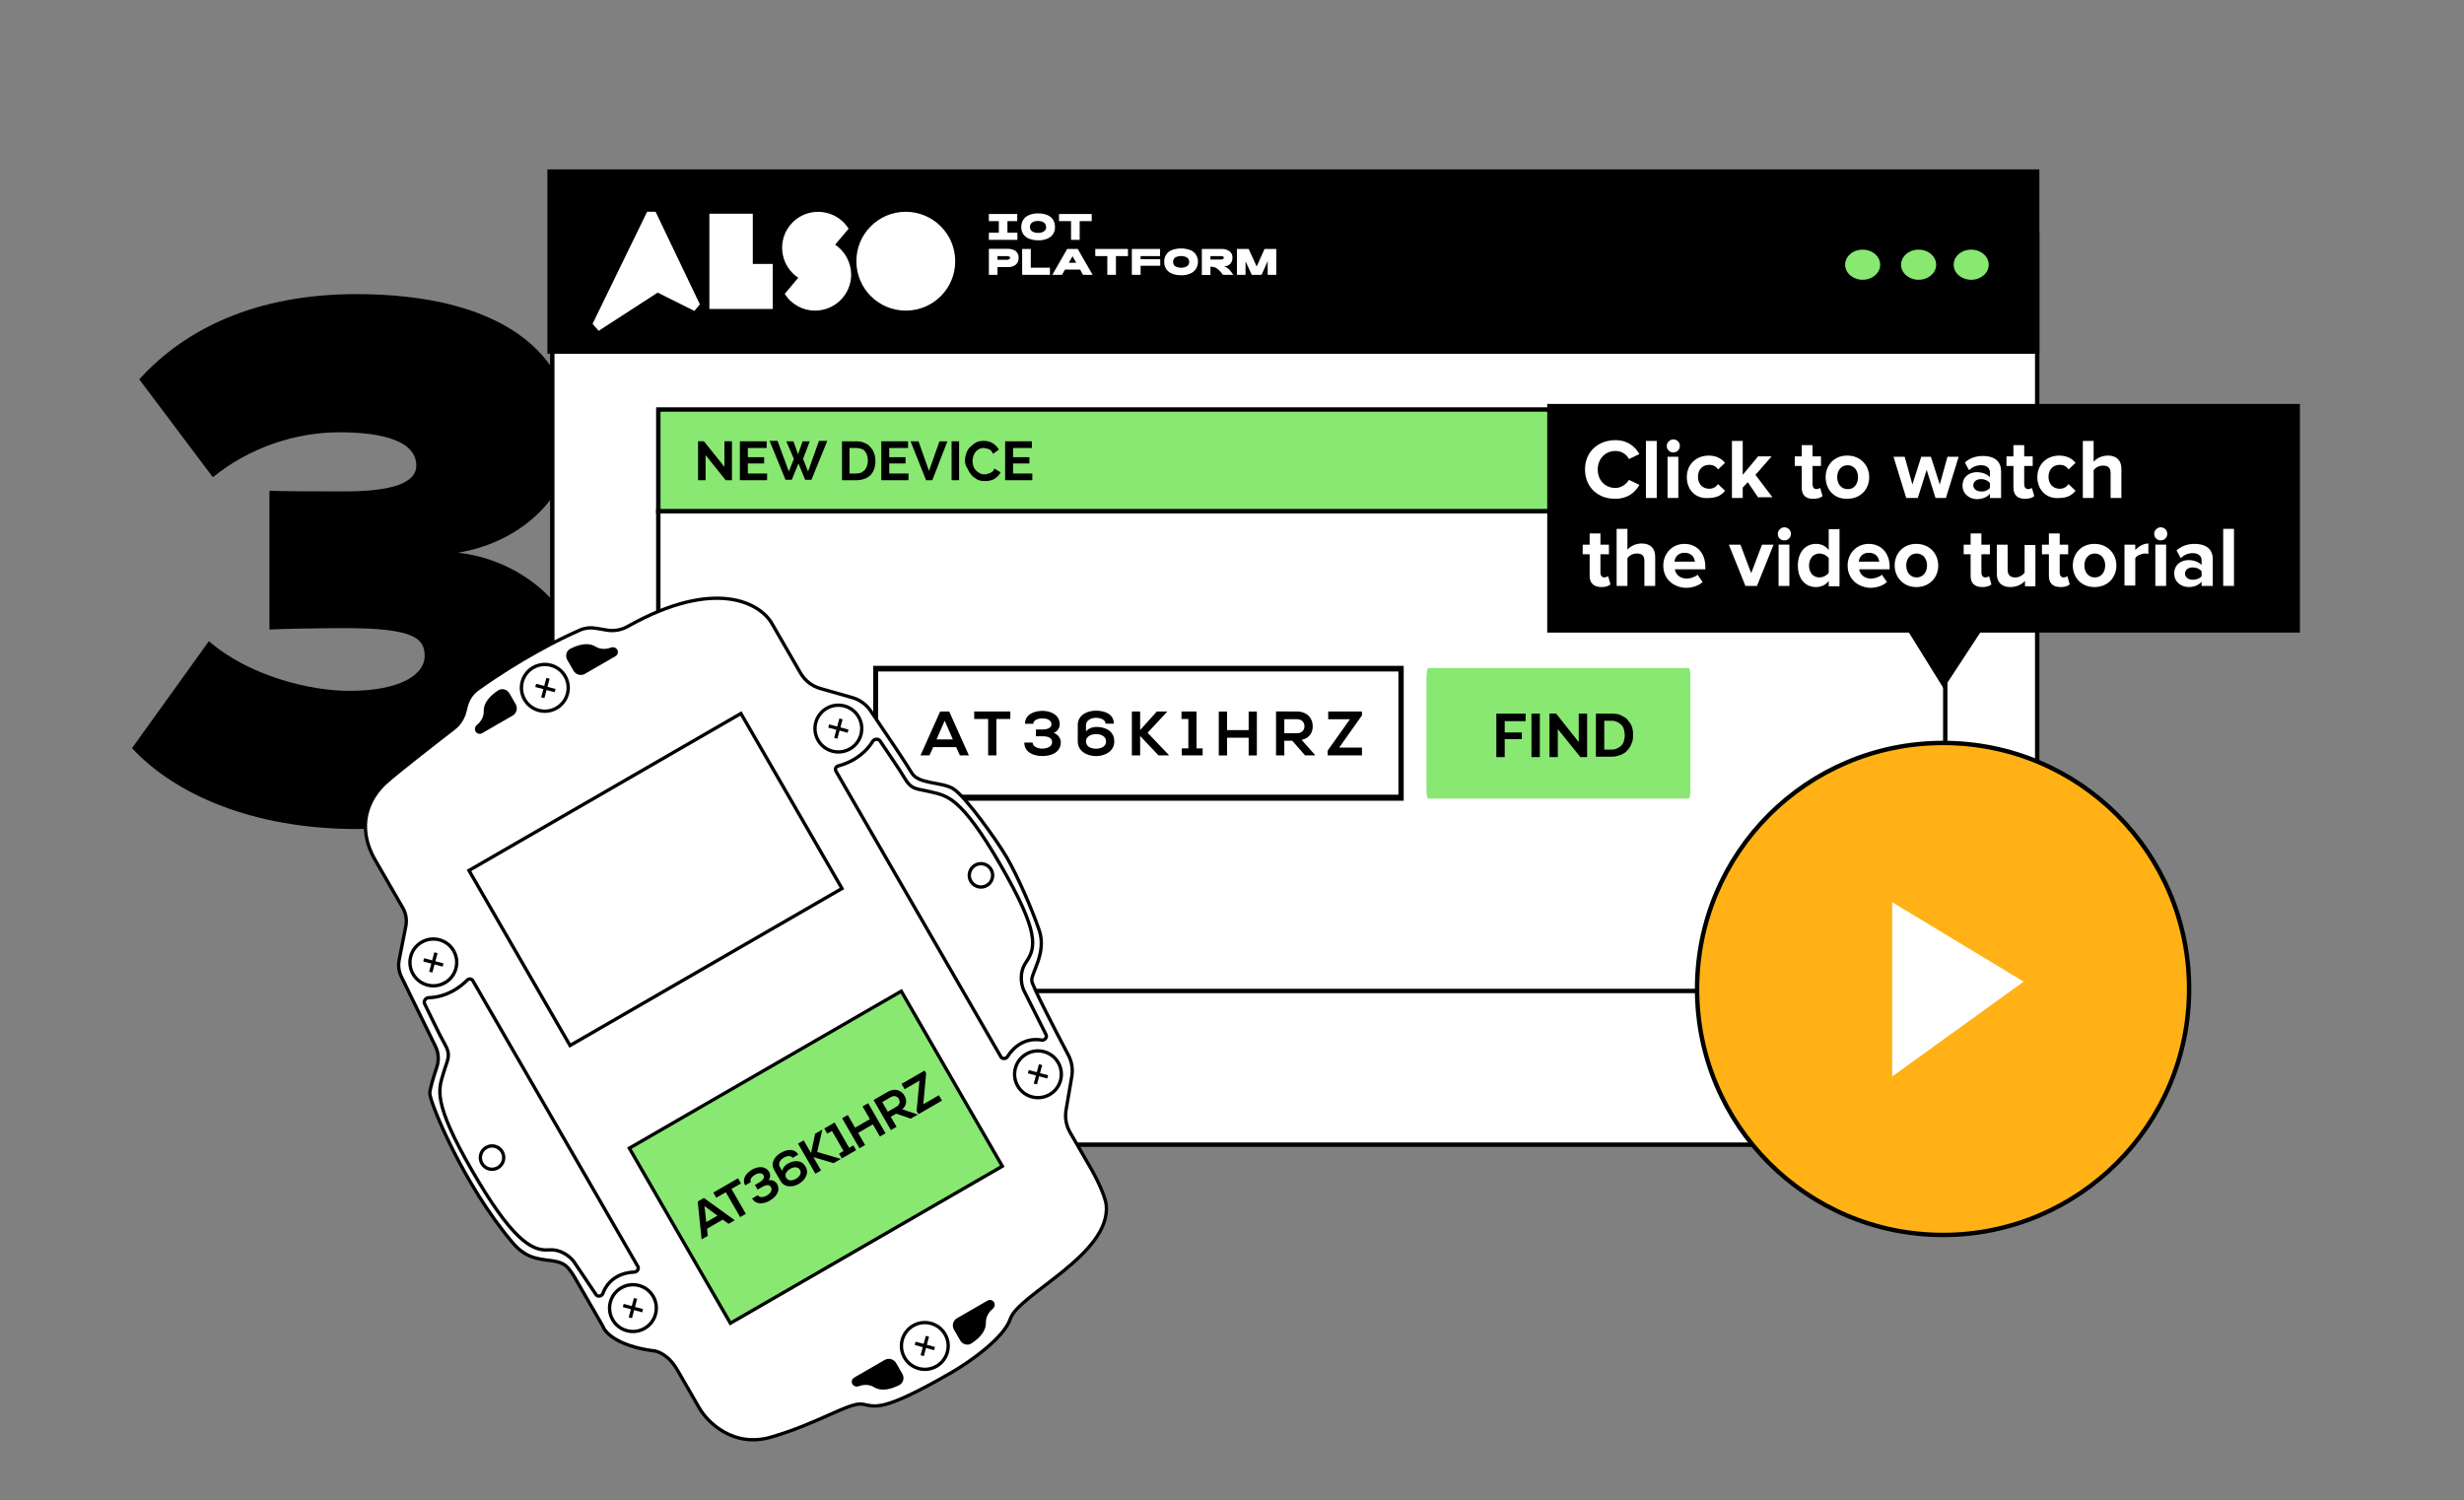
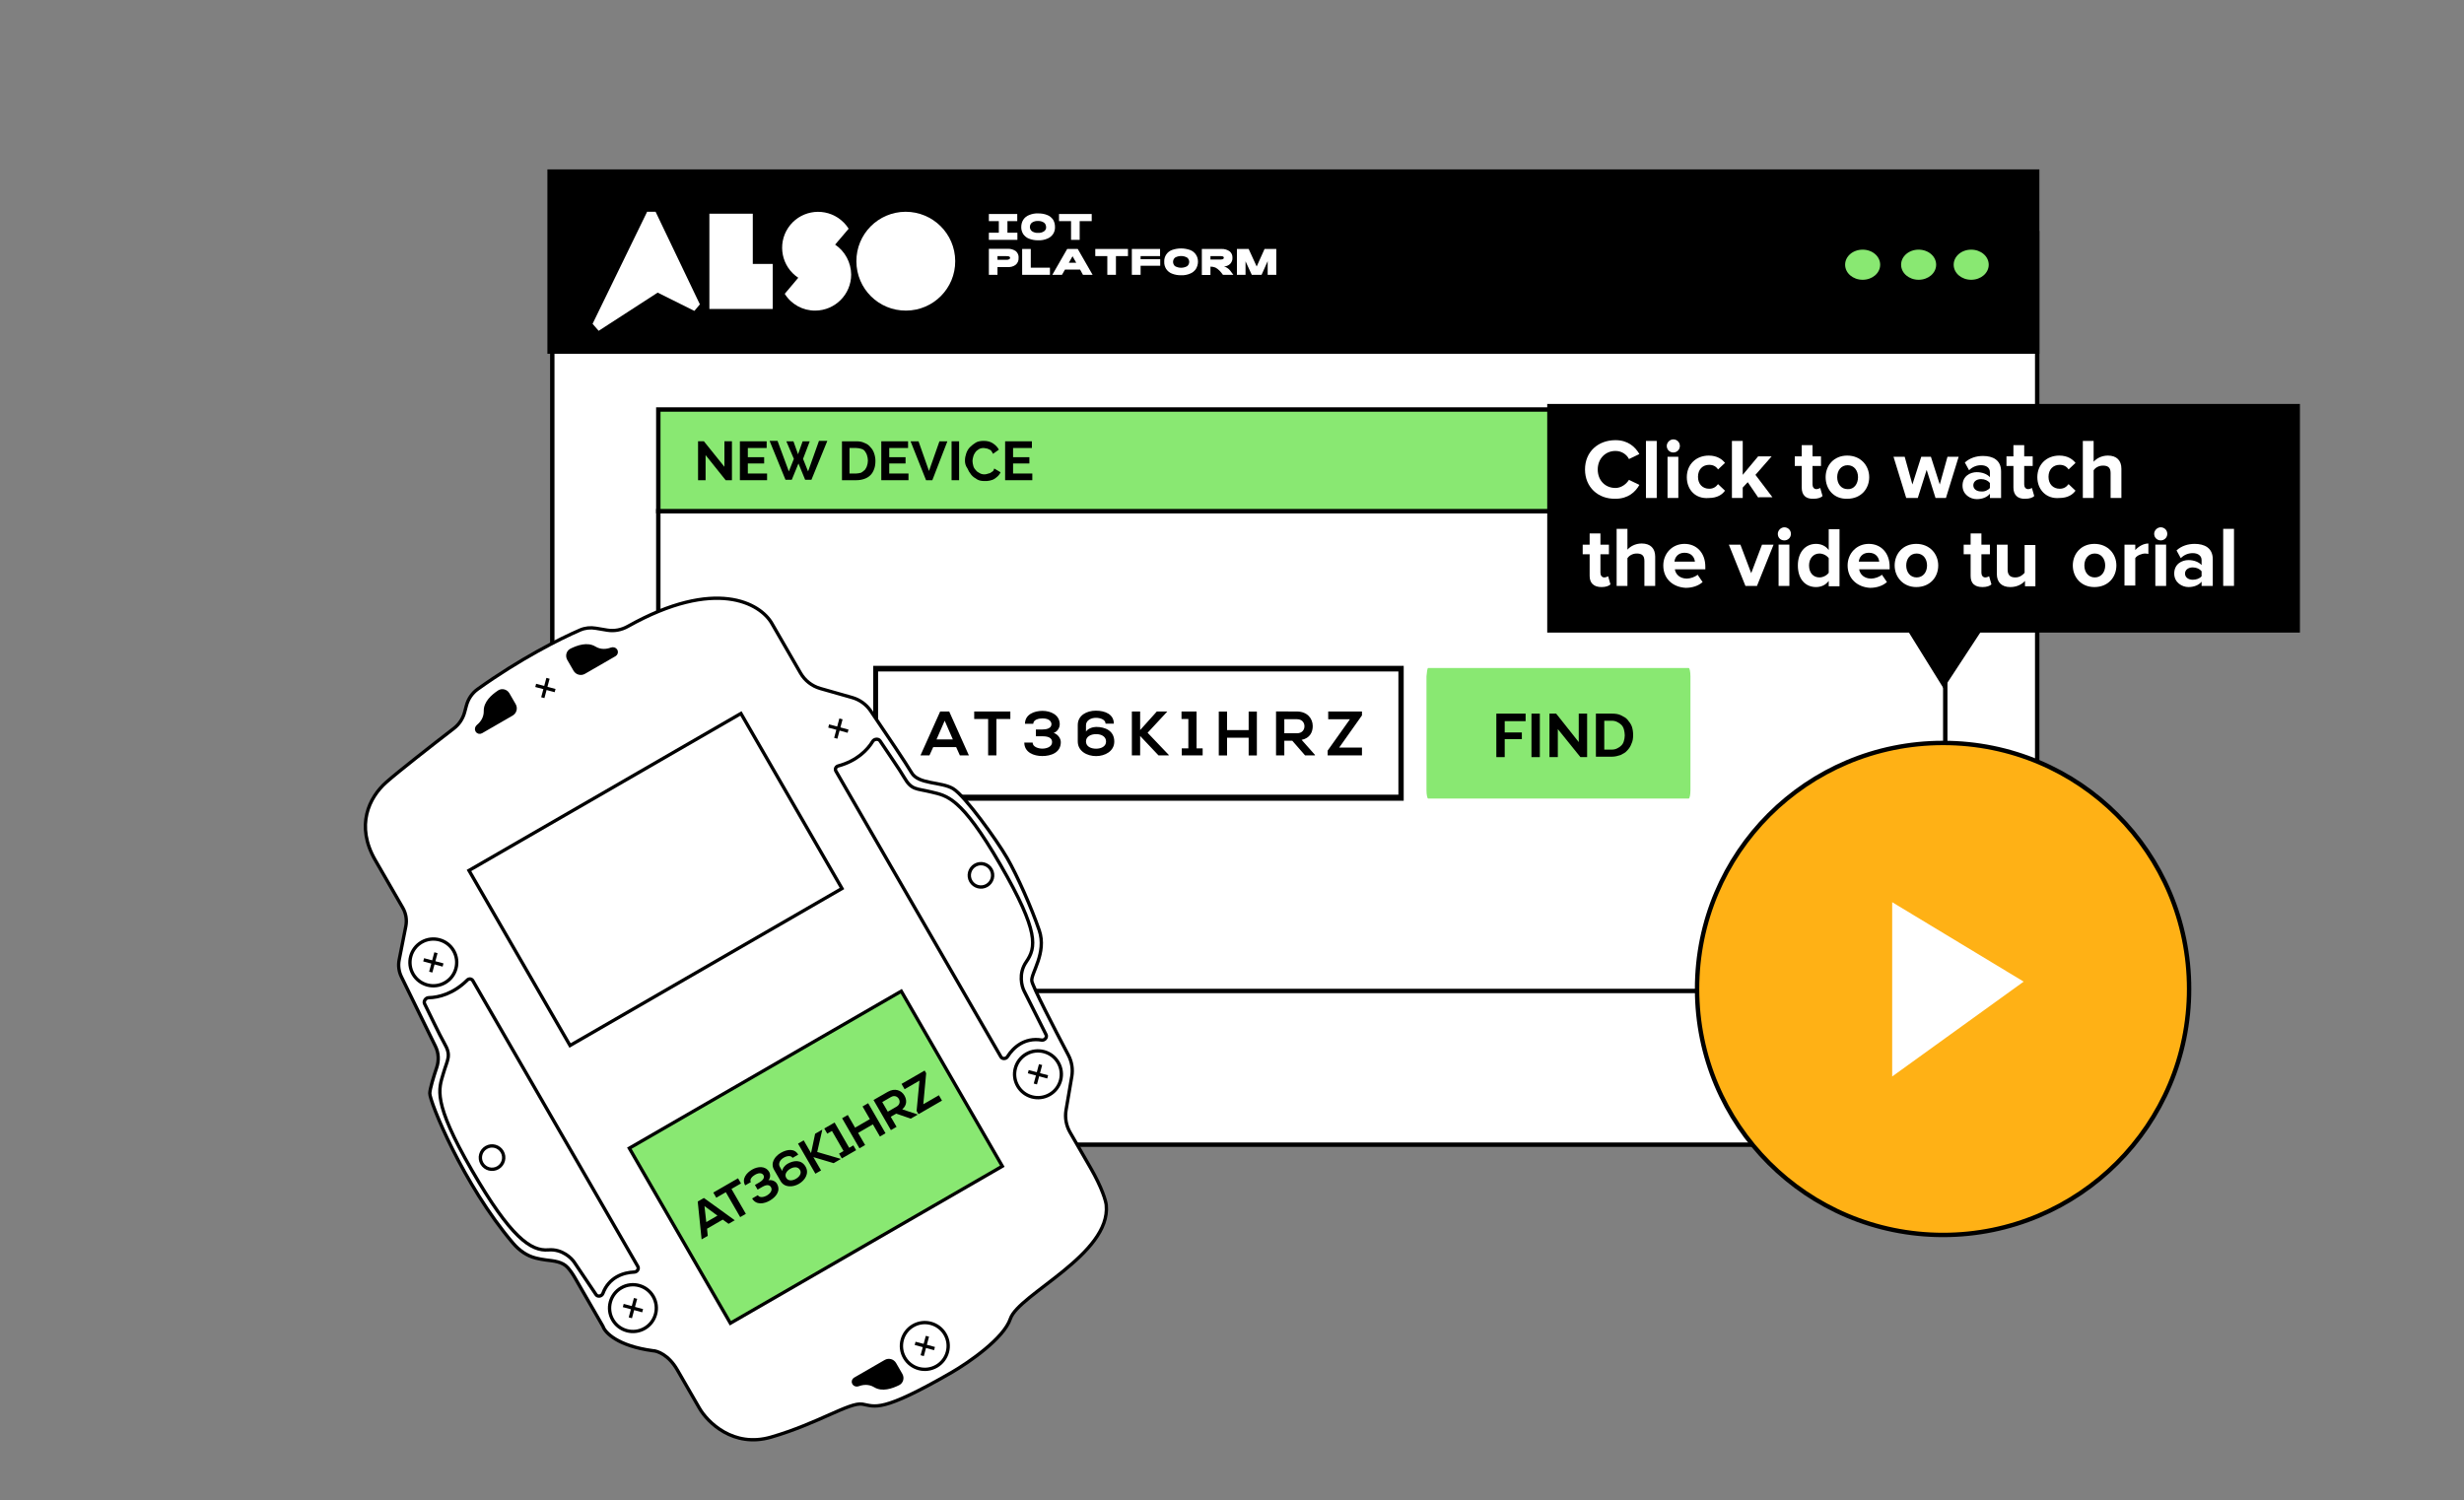
<svg xmlns="http://www.w3.org/2000/svg" width="560" height="341" viewBox="0 0 560 341" fill="none">
  <rect x="0" y="0" width="560" height="341" fill="#808080" stroke="none" />
  <g clip-path="url(#clip0)">
-     <path d="M30 170.045L47.474 145.73C56.623 153.642 70.388 157.022 79.372 157.022C90.993 157.022 96.516 153.313 96.516 149.109C96.516 145.07 94.043 142.762 78.383 142.762C73.272 142.762 63.052 142.927 61.239 143.092V111.524C63.546 111.689 74.097 111.689 78.383 111.689C89.675 111.689 94.62 109.546 94.62 105.837C94.62 100.397 87.367 98.254 77.146 98.254C67.091 98.254 56.54 101.798 48.38 108.474L31.648 86.22C42.034 74.763 58.106 66.85 81.02 66.85C113.495 66.85 130.062 80.038 130.062 99.49C130.062 112.018 119.1 123.146 104.099 125.618C117.122 127.02 131.958 136.91 131.958 153.148C131.958 174.166 111.352 188.425 80.773 188.425C57.447 188.343 39.808 180.595 30 170.045Z" fill="black" />
    <path d="M463 52.998H125.52V260.169H463V52.998Z" fill="white" stroke="black" stroke-miterlimit="10" />
    <path d="M462.996 38.998H124.909V79.908H462.996V38.998Z" fill="black" stroke="black" stroke-miterlimit="10" />
    <path d="M423.329 63.588C425.542 63.588 427.312 62.066 427.312 60.165C427.312 58.263 425.542 56.742 423.329 56.742C421.116 56.742 419.346 58.263 419.346 60.165C419.346 62.066 421.116 63.588 423.329 63.588Z" fill="#89E872" />
    <path d="M436.051 63.588C438.264 63.588 440.034 62.066 440.034 60.165C440.034 58.263 438.264 56.742 436.051 56.742C433.839 56.742 432.069 58.263 432.069 60.165C432.069 62.066 433.839 63.588 436.051 63.588Z" fill="#89E872" />
    <path d="M447.999 63.588C450.211 63.588 451.981 62.066 451.981 60.165C451.981 58.263 450.211 56.742 447.999 56.742C445.786 56.742 444.016 58.263 444.016 60.165C444.016 62.066 445.786 63.588 447.999 63.588Z" fill="#89E872" />
    <g clip-path="url(#clip1)">
      <path d="M171.088 48.571H161.225V70.223H175.614V59.988H171.088V48.571Z" fill="white" />
      <path d="M147.072 48.132L134.676 73.601L136.06 75.188L149.47 66.507L157.813 70.662L159.063 69.176L148.997 48.132H147.072Z" fill="white" />
      <path d="M189.801 55.597L192.875 51.983C192.267 51.003 191.422 50.159 190.477 49.517C186.693 47.018 181.627 48.031 179.127 51.78C176.628 55.53 177.641 60.63 181.424 63.13L178.35 66.778C179.837 69.176 182.471 70.628 185.309 70.595C189.801 70.561 193.449 66.913 193.449 62.386C193.415 59.684 192.064 57.117 189.801 55.597Z" fill="white" />
      <path d="M205.812 48.132C199.597 48.166 194.598 53.199 194.632 59.414C194.665 65.629 199.698 70.628 205.913 70.595H205.947C212.128 70.561 217.128 65.528 217.094 59.346V59.313C217.06 53.131 212.027 48.132 205.812 48.132Z" fill="white" />
      <path d="M231.227 52.895H228.964V50.26H231.193V48.639H224.741V50.26H227.005V52.895H224.741V54.516H231.227V52.895Z" fill="white" />
      <path d="M239.773 51.578C239.773 51.003 239.638 50.429 239.334 49.922C238.996 49.45 238.557 49.078 238.016 48.875C237.374 48.605 236.665 48.504 235.956 48.504C235.246 48.47 234.537 48.605 233.895 48.875C233.355 49.078 232.882 49.45 232.578 49.922C232.274 50.395 232.105 50.97 232.105 51.544C232.071 52.118 232.24 52.692 232.544 53.199C232.882 53.672 233.321 54.043 233.862 54.246C234.537 54.516 235.213 54.618 235.956 54.618C236.665 54.651 237.374 54.516 238.016 54.246C238.557 54.043 238.996 53.672 239.334 53.199C239.638 52.726 239.806 52.152 239.773 51.578ZM237.307 52.557C236.902 52.827 236.429 52.962 235.922 52.929C235.449 52.962 234.942 52.827 234.537 52.557C234.233 52.321 234.064 51.949 234.064 51.578C234.064 51.206 234.233 50.834 234.537 50.598C234.942 50.328 235.415 50.193 235.888 50.227C236.361 50.193 236.868 50.328 237.273 50.598C237.577 50.834 237.746 51.206 237.746 51.578C237.814 51.949 237.611 52.321 237.307 52.557Z" fill="white" />
      <path d="M243.421 54.516H245.38V50.26H248.116V48.639H240.685V50.26H243.421V54.516Z" fill="white" />
      <path d="M230.889 57.091C230.349 56.719 229.707 56.517 229.065 56.55H224.741V62.462H226.701V60.705H229.031C229.673 60.739 230.349 60.57 230.855 60.165C231.294 59.793 231.531 59.219 231.497 58.645C231.565 58.071 231.328 57.496 230.889 57.091ZM229.437 58.881C229.335 58.949 229.234 58.983 229.133 59.016C228.93 59.05 228.693 59.05 228.491 59.05H226.701V58.206H228.491C228.693 58.206 228.896 58.206 229.133 58.239C229.234 58.239 229.369 58.307 229.47 58.374C229.538 58.442 229.572 58.543 229.572 58.645C229.538 58.712 229.504 58.814 229.437 58.881Z" fill="white" />
      <path d="M234.267 56.584H232.308V62.462H238.624V60.84H234.267V56.584Z" fill="white" />
      <path d="M242.542 56.584L239.165 62.462H241.36L242.036 61.279H245.481L246.123 62.462H248.318L244.941 56.584H242.542ZM242.914 59.726L243.758 58.239L244.603 59.726H242.914Z" fill="white" />
      <path d="M248.927 58.206H251.663V62.462H253.622V58.206H256.358V56.584H248.927V58.206Z" fill="white" />
      <path d="M259.229 58.206H263.654V56.584H257.236V62.462H259.229V60.401H263.687V58.915H259.229V58.206Z" fill="white" />
      <path d="M270.477 56.821C269.16 56.348 267.673 56.348 266.356 56.821C265.815 57.023 265.343 57.395 265.039 57.868C264.735 58.341 264.566 58.915 264.599 59.489C264.566 60.063 264.735 60.638 265.039 61.144C265.376 61.617 265.815 61.989 266.356 62.191C267.031 62.462 267.707 62.563 268.416 62.563C269.126 62.597 269.835 62.462 270.477 62.191C271.017 61.989 271.456 61.617 271.794 61.144C272.098 60.638 272.267 60.063 272.267 59.489C272.267 58.915 272.132 58.341 271.794 57.868C271.49 57.395 271.017 57.023 270.477 56.821ZM269.801 60.502C268.957 60.975 267.91 60.975 267.065 60.502C266.998 60.435 266.93 60.401 266.896 60.334C266.457 59.793 266.525 58.983 267.065 58.543C267.91 58.071 268.957 58.071 269.801 58.543C270.105 58.78 270.274 59.151 270.274 59.523C270.274 59.895 270.105 60.266 269.801 60.502Z" fill="white" />
      <path d="M278.888 60.874C278.685 60.739 278.448 60.638 278.178 60.57C278.719 60.536 279.225 60.334 279.597 59.962C279.935 59.59 280.137 59.118 280.104 58.611C280.137 58.037 279.901 57.462 279.462 57.125C278.921 56.753 278.28 56.55 277.638 56.584H273.145V62.495H275.104V60.604H275.138C275.51 60.604 275.881 60.671 276.219 60.806C276.557 60.975 276.861 61.212 277.131 61.482C277.266 61.617 277.401 61.752 277.503 61.887C277.604 62.023 277.773 62.225 277.942 62.462H280.306L279.597 61.516C279.428 61.279 279.158 61.043 278.888 60.874ZM277.908 58.915C277.638 58.983 277.368 59.016 277.097 58.983H275.104V58.206H277.097C277.368 58.206 277.638 58.206 277.908 58.273C278.043 58.307 278.144 58.442 278.144 58.577C278.111 58.746 278.043 58.881 277.908 58.915Z" fill="white" />
      <path d="M287.4 56.584L285.609 60.57L283.785 56.584H281.117V62.462H283.076V59.388L284.495 62.462H286.724L288.109 59.354V62.462H290.068V56.584H287.4Z" fill="white" />
    </g>
    <path d="M442.105 116.178H149.616V225.233H442.105V116.178Z" fill="white" stroke="black" stroke-miterlimit="10" stroke-linecap="round" />
    <path d="M324.578 151.833H383.812C384.002 151.833 384.192 152.689 384.192 153.735V179.596C384.192 180.642 384.002 181.498 383.812 181.498H324.578C324.388 181.498 324.198 180.642 324.198 179.596V153.735C324.293 152.689 324.388 151.833 324.578 151.833Z" fill="#89E872" />
    <path d="M340.076 172.084V162.196H346.732V163.908H341.978V166.475H345.876V167.996H341.978V172.084H340.076Z" fill="black" />
    <path d="M348.063 172.084V162.196H349.964V172.084H348.063Z" fill="black" />
    <path d="M354.052 165.714V172.084H352.151V162.196H353.672L358.806 168.662V162.196H360.708V172.084H359.186L354.052 165.714Z" fill="black" />
    <path d="M362.705 172.084V162.196H366.318C367.173 162.196 367.839 162.291 368.409 162.577C368.98 162.862 369.55 163.147 369.931 163.622C370.311 164.098 370.691 164.573 370.881 165.144C371.072 165.714 371.167 166.38 371.167 167.045C371.167 167.806 371.072 168.471 370.786 169.042C370.596 169.612 370.216 170.183 369.835 170.563C369.455 171.039 368.885 171.324 368.314 171.609C367.744 171.799 367.078 171.989 366.318 171.989H362.705V172.084ZM369.265 167.14C369.265 166.665 369.17 166.19 369.075 165.809C368.98 165.429 368.79 165.049 368.504 164.763C368.219 164.478 367.934 164.288 367.554 164.098C367.173 163.908 366.793 163.813 366.318 163.813H364.606V170.373H366.318C366.793 170.373 367.173 170.278 367.554 170.088C367.934 169.898 368.219 169.707 368.504 169.422C368.79 169.137 368.98 168.757 369.075 168.376C369.17 167.996 369.265 167.616 369.265 167.14Z" fill="black" />
    <path d="M318.524 151.835H198.962V181.499H318.524V151.835Z" fill="white" stroke="black" stroke-miterlimit="10" />
    <path d="M318.317 152.117H199.066V181.116H318.317V152.117Z" fill="white" stroke="black" stroke-miterlimit="10" />
    <path d="M442.105 93.075H149.616V116.179H442.105V93.075Z" fill="#89E872" stroke="black" stroke-miterlimit="10" />
    <path d="M160.361 103.436V109.141H158.649V100.298H159.98L164.639 106.098V100.298H166.351V109.141H164.924L160.361 103.436Z" fill="black" />
    <path d="M174.337 107.622V109.143H168.157V100.301H174.242V101.822H169.963V103.914H173.672V105.34H169.963V107.622H174.337Z" fill="black" />
    <path d="M178.711 100.301H180.327L181.373 103.249L182.419 100.301H184.036L182.514 104.295L183.655 107.147L186.127 100.206H188.029L184.416 109.049H182.99L181.468 105.341L179.947 109.049H178.521L174.908 100.206H176.714L179.282 107.147L180.423 104.295L178.711 100.301Z" fill="black" />
    <path d="M191.356 109.143V100.301H194.589C195.35 100.301 195.92 100.396 196.49 100.681C197.061 100.871 197.536 101.252 197.822 101.632C198.202 102.012 198.487 102.488 198.677 103.058C198.867 103.629 198.962 104.199 198.962 104.77C198.962 105.435 198.867 106.101 198.677 106.576C198.487 107.147 198.202 107.622 197.822 108.002C197.441 108.383 196.966 108.668 196.395 108.858C195.825 109.048 195.254 109.143 194.589 109.143H191.356ZM197.251 104.675C197.251 104.294 197.156 103.819 197.061 103.534C196.966 103.153 196.776 102.868 196.586 102.583C196.395 102.298 196.11 102.107 195.73 102.012C195.445 101.917 195.064 101.822 194.589 101.822H193.068V107.622H194.589C194.969 107.622 195.35 107.527 195.73 107.432C196.015 107.242 196.3 107.052 196.586 106.766C196.776 106.481 196.966 106.196 197.061 105.815C197.156 105.53 197.251 105.15 197.251 104.675Z" fill="black" />
    <path d="M206.474 107.622V109.143H200.294V100.301H206.379V101.822H202.1V103.914H205.808V105.34H202.1V107.622H206.474Z" fill="black" />
    <path d="M208.756 100.301L211.133 107.052L213.51 100.301H215.316L211.894 109.143H210.467L206.949 100.301H208.756Z" fill="black" />
    <path d="M216.267 109.143V100.301H217.978V109.143H216.267Z" fill="black" />
    <path d="M219.31 104.675C219.31 104.105 219.405 103.629 219.595 103.059C219.785 102.488 220.07 102.013 220.451 101.632C220.831 101.252 221.306 100.872 221.782 100.587C222.257 100.301 222.923 100.206 223.588 100.206C224.444 100.206 225.11 100.396 225.68 100.777C226.251 101.157 226.726 101.632 227.011 102.203L225.68 103.154C225.585 102.868 225.395 102.678 225.3 102.488C225.205 102.298 224.919 102.203 224.729 102.108C224.539 102.013 224.349 101.918 224.159 101.918C223.969 101.918 223.779 101.823 223.588 101.823C223.113 101.823 222.733 101.918 222.447 102.108C222.162 102.298 221.877 102.488 221.687 102.773C221.497 103.059 221.306 103.344 221.211 103.724C221.116 104.105 221.021 104.39 221.021 104.77C221.021 105.15 221.116 105.531 221.211 105.911C221.306 106.291 221.497 106.577 221.782 106.862C221.972 107.147 222.257 107.337 222.638 107.527C222.923 107.717 223.303 107.813 223.683 107.813C223.874 107.813 224.064 107.813 224.349 107.717C224.539 107.622 224.729 107.622 225.015 107.527C225.205 107.432 225.395 107.242 225.585 107.147C225.775 107.052 225.87 106.767 225.965 106.481L227.392 107.337C227.296 107.622 227.011 108.003 226.821 108.193C226.536 108.478 226.251 108.668 225.965 108.858C225.68 109.049 225.3 109.144 224.919 109.239C224.539 109.334 224.159 109.334 223.778 109.334C223.113 109.334 222.542 109.239 222.067 108.954C221.592 108.668 221.116 108.383 220.736 107.908C220.356 107.432 220.07 106.957 219.88 106.481C219.405 105.816 219.31 105.245 219.31 104.675Z" fill="black" />
    <path d="M234.617 107.622V109.143H228.437V100.301H234.522V101.822H230.244V103.914H233.952V105.34H230.244V107.622H234.617Z" fill="black" />
    <path d="M218.152 171.693H220.205L215.728 161.711H213.674L209.196 171.693H211.236L212.091 169.811H217.31L218.152 171.693ZM216.555 168.057H212.847L214.701 163.807L216.555 168.057ZM224.576 171.693H226.458V163.422H229.624V161.711C226.729 161.711 224.291 161.711 221.41 161.711V163.422H224.576V171.693ZM236.985 167.344C238.782 167.344 239.11 168.085 239.11 168.684C239.11 169.754 237.841 170.153 236.886 170.153C236.073 170.153 234.69 169.796 234.69 168.77H232.793C232.807 171.037 234.975 171.836 236.871 171.836C238.797 171.836 241.092 171.108 241.092 168.67C241.092 167.829 240.422 166.887 239.467 166.574C240.337 166.303 240.85 165.39 240.85 164.606C240.836 162.481 238.811 161.568 236.928 161.568C235.089 161.568 232.95 162.353 232.95 164.506H234.832C234.832 163.593 236.03 163.28 236.914 163.28C238.511 163.28 238.968 164.035 238.968 164.606C238.953 165.533 237.884 165.804 236.871 165.804H235.431V167.344H236.985ZM246.815 164.834C246.815 163.75 247.956 163.137 249.082 163.151C250.152 163.151 251.264 163.593 251.264 164.477H253.146C253.146 162.381 251.221 161.526 249.054 161.526C247 161.526 244.947 162.567 244.947 164.791V168.513C244.947 170.752 247.072 171.85 249.111 171.85C251.121 171.85 253.246 170.752 253.246 168.542C253.246 166.06 251.136 165.219 249.125 165.219C248.341 165.219 247.257 165.59 246.815 166.274V164.777V164.834ZM249.111 170.167C247.884 170.167 246.829 169.64 246.815 168.542C246.801 167.429 247.87 166.859 249.125 166.859C250.38 166.859 251.378 167.444 251.378 168.542C251.378 169.64 250.294 170.167 249.111 170.167ZM265.255 161.711H262.916L259.123 165.932V161.711H257.24V171.693H259.123V167.272L263.301 171.693H265.625V171.579L260.82 166.545L265.255 161.768V161.711ZM268.581 171.693H273.33V170.096H271.946V161.711H268.524V163.422H270.078V170.096H268.581V171.693ZM285.652 171.707V161.725H283.784V165.932H278.879V161.725H276.996V171.707H278.879V167.672H283.784V171.707H285.652ZM298.849 171.565L295.826 168.157C297.722 167.772 298.35 166.388 298.35 165.019C298.35 163.294 297.109 161.725 294.756 161.711C293.173 161.711 291.59 161.697 290.008 161.697V171.693H291.89V168.356H293.701L296.61 171.693H298.849V171.565ZM294.756 163.465C295.94 163.465 296.467 164.264 296.467 165.062C296.467 165.861 295.954 166.659 294.756 166.659H291.89V163.465H294.756ZM301.866 163.479H306.8L301.737 170.609V171.693H309.538V169.911H304.361L309.538 162.595V161.711H301.866V163.479Z" fill="black" />
    <path d="M175.412 141.674L181.94 152.98C182.927 154.689 184.541 155.947 186.439 156.487L193.679 158.544C195.389 159.03 196.873 160.098 197.872 161.569C201.205 166.479 206.099 173.757 207.169 175.61C208.735 178.322 213.923 177.628 216.614 179.253C219.305 180.877 226.542 190.944 228.867 194.972C231.193 198.999 234.439 206.33 236.192 211.454C237.945 216.579 234.27 221.221 234.501 222.95C234.664 224.17 239.536 233.616 242.811 239.815C243.597 241.304 243.873 243.008 243.589 244.667L242.286 252.293C241.987 254.039 242.309 255.834 243.194 257.368L247.803 265.35C250.498 270.019 251.337 272.99 251.42 273.892C252.517 285.094 231.463 294.181 229.628 299.733C228.16 304.175 220.122 309.714 216.287 311.929C200.26 321.182 198.935 319.646 196.013 319.141C193.092 318.636 185.945 323.529 175.247 326.637C166.688 329.124 160.816 323.28 158.949 320.047L153.92 311.335C151.946 307.916 149.38 307.016 148.344 306.993C140.354 305.908 137.48 302.855 137.043 301.464L130.637 290.368C130.095 289.43 129.551 288.693 129.046 288.123C127.81 286.728 125.865 286.599 124.016 286.365C123.242 286.266 122.48 286.115 121.774 285.941C119.734 285.439 117.988 284.183 116.626 282.584C105.247 269.223 97.587 250.277 97.679 248.468C97.733 247.393 98.523 244.795 99.259 242.602C99.785 241.034 99.703 239.318 98.975 237.833L91.226 222.007C90.642 220.813 90.465 219.461 90.722 218.157L92.231 210.53C92.516 209.087 92.269 207.591 91.534 206.317L85.271 195.47C80.763 187.662 83.866 181.268 87.782 177.802C90.532 175.368 98.298 169.3 103.152 165.555C104.343 164.636 105.201 163.353 105.59 161.9L106.007 160.346C106.406 158.858 107.293 157.542 108.546 156.645C118.143 149.777 127.158 145.213 131.863 143.187C132.982 142.705 134.213 142.59 135.414 142.791L138.005 143.225C139.612 143.494 141.261 143.167 142.682 142.37C162.637 131.186 172.786 137.125 175.412 141.674Z" fill="white" stroke="black" stroke-width="0.759" />
    <rect x="106.587" y="197.847" width="71.367" height="45.933" transform="rotate(-30 106.587 197.847)" fill="white" stroke="black" stroke-width="0.759" />
    <rect x="143.03" y="260.967" width="71.367" height="45.933" transform="rotate(-30 143.03 260.967)" fill="#89E872" stroke="black" stroke-width="0.759" />
-     <circle cx="123.824" cy="156.335" r="5.315" transform="rotate(-30 123.824 156.335)" stroke="black" stroke-width="0.759" />
    <circle cx="210.186" cy="305.917" r="5.315" transform="rotate(-30 210.186 305.917)" stroke="black" stroke-width="0.759" />
    <circle cx="235.902" cy="244.168" r="5.315" transform="rotate(-30 235.902 244.168)" stroke="black" stroke-width="0.759" />
    <circle cx="143.851" cy="297.313" r="5.315" transform="rotate(-30 143.851 297.313)" stroke="black" stroke-width="0.759" />
    <circle cx="98.488" cy="218.742" r="5.315" transform="rotate(-30 98.488 218.742)" stroke="black" stroke-width="0.759" />
-     <circle cx="190.538" cy="165.596" r="5.315" transform="rotate(-30 190.538 165.596)" stroke="black" stroke-width="0.759" />
    <path d="M121.75 155.779L126.158 156.96" stroke="black" stroke-width="0.759" />
    <path d="M123.363 158.573L124.544 154.166" stroke="black" stroke-width="0.759" />
    <path d="M188.335 165.006L192.742 166.187" stroke="black" stroke-width="0.759" />
    <path d="M189.948 167.8L191.129 163.392" stroke="black" stroke-width="0.759" />
    <path d="M233.698 243.578L238.106 244.759" stroke="black" stroke-width="0.759" />
    <path d="M235.311 246.372L236.492 241.964" stroke="black" stroke-width="0.759" />
    <path d="M207.983 305.326L212.39 306.507" stroke="black" stroke-width="0.759" />
    <path d="M209.595 308.121L210.776 303.713" stroke="black" stroke-width="0.759" />
    <path d="M141.649 296.722L146.056 297.903" stroke="black" stroke-width="0.759" />
    <path d="M143.26 299.517L144.442 295.11" stroke="black" stroke-width="0.759" />
    <path d="M96.284 218.151L100.692 219.332" stroke="black" stroke-width="0.759" />
    <path d="M97.897 220.945L99.078 216.538" stroke="black" stroke-width="0.759" />
    <circle cx="111.829" cy="263.107" r="2.657" transform="rotate(-30 111.829 263.107)" stroke="black" stroke-width="0.759" />
    <circle cx="222.947" cy="198.953" r="2.657" transform="rotate(-30 222.947 198.953)" stroke="black" stroke-width="0.759" />
    <path d="M227.471 240.194L189.976 175.251C189.716 174.801 189.976 174.229 190.478 174.094C194.722 172.957 197.174 170.441 198.345 168.496C198.687 167.926 199.644 167.838 200.009 168.393C201.63 170.868 204.387 174.778 205.49 176.689C207.199 179.647 208.232 179.16 211.685 180.016C215.138 180.872 218.375 180.975 227.391 196.591C236.222 211.885 235.491 215.365 233.222 218.648C231.407 221.274 232.227 224.263 232.769 225.265L237.737 235.161C238.048 235.78 237.415 236.501 236.732 236.388C232.857 235.749 230.28 238.07 228.977 240.156C228.64 240.696 227.789 240.746 227.471 240.194Z" stroke="black" stroke-width="0.759" />
    <path d="M144.954 287.835L107.459 222.892C107.2 222.443 106.574 222.381 106.206 222.749C103.099 225.856 99.694 226.721 97.425 226.762C96.76 226.774 96.205 227.559 96.504 228.152C97.836 230.794 99.844 235.137 100.947 237.047C102.655 240.006 101.717 240.657 100.731 244.075C99.746 247.493 98.216 250.349 107.232 265.965C116.063 281.26 120.655 284.405 124.632 284.082C127.814 283.823 129.993 286.028 130.59 286.998L135.462 294.244C135.846 294.816 136.777 294.624 137.018 293.979C138.396 290.282 141.704 289.206 144.168 289.121C144.805 289.099 145.273 288.387 144.954 287.835Z" stroke="black" stroke-width="0.759" />
    <path d="M116.873 160.238L115.45 157.773C115.03 157.046 114.093 156.784 113.396 157.25C111.976 158.201 110.271 159.689 110.323 161.609C110.367 163.228 109.43 164.405 108.644 165.041C108.336 165.29 108.209 165.73 108.407 166.073C108.6 166.407 109.027 166.522 109.362 166.329L116.317 162.313C117.044 161.893 117.293 160.965 116.873 160.238Z" fill="black" stroke="black" stroke-width="0.759" />
    <path d="M130.681 152.267L129.257 149.801C128.838 149.075 129.079 148.132 129.831 147.762C131.365 147.006 133.506 146.274 135.143 147.28C136.523 148.127 138.011 147.904 138.954 147.541C139.324 147.399 139.769 147.509 139.967 147.852C140.16 148.186 140.045 148.614 139.711 148.807L132.755 152.823C132.029 153.242 131.1 152.993 130.681 152.267Z" fill="black" stroke="black" stroke-width="0.759" />
-     <path d="M217.137 302.013L218.56 304.479C218.98 305.205 219.917 305.468 220.614 305.001C222.034 304.051 223.739 302.563 223.687 300.642C223.643 299.024 224.58 297.847 225.366 297.211C225.674 296.962 225.801 296.522 225.603 296.179C225.41 295.845 224.983 295.73 224.648 295.923L217.693 299.939C216.966 300.358 216.717 301.287 217.137 302.013Z" fill="black" stroke="black" stroke-width="0.759" />
    <path d="M203.329 309.985L204.753 312.451C205.172 313.177 204.931 314.12 204.179 314.49C202.645 315.245 200.504 315.978 198.867 314.972C197.487 314.125 195.999 314.348 195.056 314.711C194.686 314.853 194.241 314.743 194.043 314.4C193.85 314.066 193.965 313.638 194.299 313.445L201.255 309.429C201.981 309.01 202.91 309.259 203.329 309.985Z" fill="black" stroke="black" stroke-width="0.759" />
    <path d="M165.586 278.157L166.992 277.346L159.981 272.282L158.575 273.093L159.455 281.697L160.851 280.891L160.693 279.264L164.266 277.201L165.586 278.157ZM163.055 276.299L160.517 277.764L160.107 274.123L163.055 276.299ZM168.227 276.633L169.515 275.889L166.246 270.227L168.413 268.975L167.737 267.804C165.755 268.948 164.086 269.912 162.114 271.05L162.791 272.222L164.958 270.971L168.227 276.633ZM173.246 269.765C174.476 269.055 174.993 269.433 175.23 269.843C175.653 270.575 174.942 271.35 174.288 271.727C173.731 272.049 172.643 272.351 172.238 271.649L170.939 272.398C171.845 273.945 173.645 273.635 174.943 272.885C176.261 272.124 177.545 270.719 176.581 269.05C176.249 268.474 175.418 268.094 174.64 268.257C175.128 267.728 175.119 266.9 174.809 266.363C173.96 264.914 172.213 265.09 170.924 265.834C169.665 266.561 168.51 267.943 169.361 269.417L170.65 268.673C170.289 268.049 170.985 267.36 171.591 267.011C172.684 266.38 173.295 266.717 173.521 267.107C173.877 267.747 173.252 268.356 172.559 268.756L171.573 269.325L172.182 270.379L173.246 269.765ZM177.226 265.176C176.797 264.434 177.336 263.564 178.113 263.128C178.845 262.706 179.781 262.569 180.13 263.174L181.419 262.43C180.59 260.995 178.934 261.17 177.451 262.027C176.045 262.838 175.051 264.363 175.93 265.885L177.401 268.433C178.286 269.966 180.174 269.878 181.57 269.072C182.947 268.277 183.967 266.686 183.094 265.173C182.113 263.474 180.336 263.732 178.959 264.527C178.422 264.837 177.827 265.519 177.795 266.162L177.203 265.137L177.226 265.176ZM180.905 267.92C180.066 268.405 179.135 268.46 178.691 267.714C178.242 266.959 178.748 266.145 179.607 265.649C180.466 265.154 181.381 265.159 181.815 265.911C182.249 266.663 181.715 267.452 180.905 267.92ZM186.857 256.765L185.256 257.689L184.328 262.078L182.66 259.188L181.371 259.932L185.316 266.766L186.605 266.022L184.858 262.996L189.465 264.37L191.056 263.452L191.011 263.374L185.732 261.827L186.88 256.804L186.857 256.765ZM191.323 263.298L194.573 261.421L193.942 260.328L192.995 260.875L189.681 255.134L187.338 256.487L188.015 257.659L189.079 257.044L191.717 261.613L190.691 262.205L191.323 263.298ZM201.258 257.575L197.312 250.742L196.034 251.48L197.696 254.36L194.338 256.299L192.675 253.419L191.387 254.163L195.332 260.996L196.621 260.252L195.026 257.49L198.384 255.551L199.979 258.313L201.258 257.575ZM208.478 253.276L205.062 252.138C206.208 251.125 206.091 249.93 205.55 248.993C204.868 247.811 203.398 247.228 201.782 248.148C200.698 248.774 199.609 249.39 198.526 250.015L202.476 256.858L203.765 256.114L202.446 253.83L203.686 253.114L206.996 254.249L208.529 253.364L208.478 253.276ZM202.475 249.349C203.285 248.881 203.962 249.219 204.278 249.766C204.593 250.313 204.558 251.062 203.738 251.536L201.775 252.668L200.513 250.482L202.475 249.349ZM205.591 247.563L208.968 245.613L208.321 252.495L208.749 253.237L214.089 250.154L213.385 248.934L209.841 250.98L210.493 243.926L210.144 243.32L204.892 246.353L205.591 247.563Z" fill="black" />
    <path d="M351.642 91.803H522.712V143.772H450.06L441.734 156.48L433.847 143.772H351.642V91.803Z" fill="black" />
    <path d="M360.23 106.701C360.23 102.67 363.21 100.041 367.154 100.041C369.958 100.041 371.623 101.53 372.587 103.196L370.221 104.335C369.695 103.283 368.556 102.495 367.154 102.495C364.787 102.495 363.122 104.335 363.122 106.701C363.122 109.155 364.787 110.908 367.154 110.908C368.468 110.908 369.608 110.031 370.221 109.067L372.587 110.207C371.711 111.784 370.046 113.362 367.154 113.362C363.21 113.449 360.23 110.733 360.23 106.701Z" fill="white" />
    <path d="M374.077 113.186V100.216H376.531V113.186H374.077Z" fill="white" />
    <path d="M378.809 101.355C378.809 100.566 379.51 99.865 380.299 99.865C381.088 99.865 381.789 100.479 381.789 101.355C381.789 102.232 381.088 102.845 380.299 102.845C379.423 102.845 378.809 102.144 378.809 101.355ZM378.984 113.186V103.809H381.438V113.186H378.984Z" fill="white" />
    <path d="M383.367 108.454C383.367 105.562 385.47 103.546 388.362 103.546C390.29 103.546 391.429 104.423 392.043 105.212L390.465 106.701C390.027 106 389.326 105.65 388.45 105.65C386.96 105.65 385.908 106.701 385.908 108.367C385.908 110.032 386.96 111.083 388.45 111.083C389.326 111.083 389.94 110.733 390.465 110.032L392.043 111.521C391.429 112.398 390.29 113.187 388.362 113.187C385.382 113.45 383.367 111.346 383.367 108.454Z" fill="white" />
    <path d="M399.667 113.186L397.213 109.593L396.074 110.82V113.186H393.62V100.216H396.074V107.928L399.579 103.722H402.647L398.966 107.928L402.822 113.011H399.667V113.186Z" fill="white" />
    <path d="M409.483 110.82V105.913H407.905V103.722H409.483V101.18H411.936V103.722H413.864V105.913H411.936V110.119C411.936 110.733 412.287 111.171 412.813 111.171C413.163 111.171 413.514 110.996 413.689 110.908L414.215 112.748C413.864 113.099 413.163 113.362 412.199 113.362C410.359 113.449 409.483 112.485 409.483 110.82Z" fill="white" />
    <path d="M414.916 108.454C414.916 105.825 416.757 103.546 419.824 103.546C422.891 103.546 424.819 105.825 424.819 108.454C424.819 111.083 422.979 113.362 419.824 113.362C416.757 113.45 414.916 111.171 414.916 108.454ZM422.278 108.454C422.278 106.964 421.401 105.737 419.912 105.737C418.422 105.737 417.545 106.964 417.545 108.454C417.545 109.944 418.422 111.171 419.912 111.171C421.401 111.259 422.278 109.944 422.278 108.454Z" fill="white" />
    <path d="M439.893 113.186L437.877 106.789L435.862 113.186H433.232L430.34 103.809H432.882L434.635 110.119L436.65 103.809H438.841L440.857 110.119L442.61 103.809H445.151L442.259 113.186H439.893Z" fill="white" />
    <path d="M452.25 113.187V112.223C451.637 113.011 450.497 113.449 449.27 113.449C447.781 113.449 446.028 112.398 446.028 110.382C446.028 108.191 447.781 107.315 449.27 107.315C450.497 107.315 451.637 107.753 452.25 108.454V107.315C452.25 106.351 451.461 105.737 450.234 105.737C449.27 105.737 448.306 106.088 447.518 106.877L446.554 105.124C447.693 104.072 449.183 103.634 450.673 103.634C452.864 103.634 454.792 104.51 454.792 107.14V113.187H452.25V113.187ZM452.25 110.908V109.769C451.812 109.243 451.111 108.892 450.234 108.892C449.27 108.892 448.482 109.418 448.482 110.294C448.482 111.171 449.27 111.697 450.234 111.697C451.023 111.784 451.812 111.434 452.25 110.908Z" fill="white" />
    <path d="M457.596 110.82V105.913H456.018V103.722H457.596V101.18H460.049V103.722H461.977V105.913H460.049V110.119C460.049 110.733 460.4 111.171 460.926 111.171C461.276 111.171 461.627 110.996 461.802 110.908L462.328 112.748C461.977 113.099 461.276 113.362 460.312 113.362C458.56 113.449 457.596 112.485 457.596 110.82Z" fill="white" />
    <path d="M463.03 108.454C463.03 105.562 465.133 103.546 468.025 103.546C469.953 103.546 471.092 104.423 471.706 105.212L470.128 106.701C469.69 106 468.989 105.65 468.113 105.65C466.623 105.65 465.571 106.701 465.571 108.367C465.571 110.032 466.623 111.083 468.113 111.083C468.989 111.083 469.602 110.733 470.128 110.032L471.706 111.521C471.092 112.398 469.953 113.187 468.025 113.187C465.133 113.45 463.03 111.346 463.03 108.454Z" fill="white" />
    <path d="M479.681 113.186V107.49C479.681 106.175 478.98 105.825 477.928 105.825C476.964 105.825 476.175 106.351 475.825 106.877V113.186H473.371V100.216H475.825V104.948C476.438 104.247 477.577 103.546 479.067 103.546C481.083 103.546 482.135 104.686 482.135 106.526V113.186H479.681V113.186Z" fill="white" />
    <path d="M361.282 130.89V125.982H359.704V123.791H361.282V121.249H363.735V123.791H365.663V125.982H363.735V130.189C363.735 130.802 364.086 131.24 364.612 131.24C364.962 131.24 365.313 131.065 365.488 130.977L366.014 132.818C365.663 133.168 364.962 133.431 363.998 133.431C362.246 133.431 361.282 132.555 361.282 130.89Z" fill="white" />
    <path d="M373.726 133.168V127.471C373.726 126.157 373.025 125.806 371.973 125.806C371.009 125.806 370.22 126.332 369.87 126.858V133.168H367.416V120.197H369.87V124.93C370.483 124.229 371.622 123.528 373.112 123.528C375.128 123.528 376.18 124.667 376.18 126.507V133.168H373.726V133.168Z" fill="white" />
    <path d="M378.02 128.523C378.02 125.807 380.036 123.616 382.84 123.616C385.645 123.616 387.573 125.719 387.573 128.786V129.4H380.649C380.825 130.539 381.789 131.503 383.366 131.503C384.155 131.503 385.207 131.153 385.82 130.627L386.959 132.292C385.995 133.168 384.593 133.606 383.103 133.606C380.124 133.431 378.02 131.503 378.02 128.523ZM382.84 125.631C381.351 125.631 380.649 126.683 380.562 127.647H385.207C385.119 126.771 384.505 125.631 382.84 125.631Z" fill="white" />
    <path d="M396.687 133.168L392.919 123.791H395.548L398.002 130.276L400.456 123.791H403.085L399.316 133.168H396.687V133.168Z" fill="white" />
    <path d="M404.049 121.337C404.049 120.548 404.75 119.847 405.538 119.847C406.327 119.847 407.028 120.46 407.028 121.337C407.028 122.213 406.327 122.826 405.538 122.826C404.662 122.826 404.049 122.213 404.049 121.337ZM404.224 133.168V123.79H406.678V133.168H404.224Z" fill="white" />
    <path d="M415.617 133.168V132.029C414.916 132.993 413.864 133.431 412.725 133.431C410.359 133.431 408.606 131.678 408.606 128.523C408.606 125.456 410.359 123.616 412.725 123.616C413.864 123.616 414.916 124.054 415.617 125.018V120.285H418.071V133.256H415.617V133.168ZM415.617 130.188V126.858C415.179 126.245 414.302 125.807 413.514 125.807C412.111 125.807 411.147 126.946 411.147 128.523C411.147 130.188 412.111 131.24 413.514 131.24C414.302 131.24 415.179 130.802 415.617 130.188Z" fill="white" />
    <path d="M419.912 128.523C419.912 125.807 421.928 123.616 424.732 123.616C427.536 123.616 429.464 125.719 429.464 128.786V129.4H422.541C422.716 130.539 423.68 131.503 425.258 131.503C426.047 131.503 427.098 131.153 427.712 130.627L428.851 132.292C427.887 133.168 426.485 133.606 424.995 133.606C422.103 133.431 419.912 131.503 419.912 128.523ZM424.732 125.631C423.242 125.631 422.541 126.683 422.453 127.647H427.098C427.011 126.771 426.397 125.631 424.732 125.631Z" fill="white" />
    <path d="M430.604 128.523C430.604 125.894 432.444 123.616 435.511 123.616C438.579 123.616 440.507 125.894 440.507 128.523C440.507 131.153 438.666 133.431 435.511 133.431C432.532 133.431 430.604 131.153 430.604 128.523ZM437.965 128.523C437.965 127.034 437.089 125.807 435.599 125.807C434.109 125.807 433.233 127.034 433.233 128.523C433.233 130.013 434.109 131.24 435.599 131.24C437.089 131.24 437.965 130.013 437.965 128.523Z" fill="white" />
    <path d="M447.868 130.89V125.982H446.29V123.791H447.868V121.249H450.322V123.791H452.25V125.982H450.322V130.189C450.322 130.802 450.672 131.24 451.198 131.24C451.549 131.24 451.899 131.065 452.074 130.977L452.6 132.818C452.25 133.168 451.549 133.431 450.585 133.431C448.744 133.431 447.868 132.555 447.868 130.89Z" fill="white" />
    <path d="M460.225 133.168V132.029C459.612 132.73 458.472 133.431 456.895 133.431C454.879 133.431 453.827 132.291 453.827 130.451V123.791H456.281V129.487C456.281 130.802 456.982 131.24 458.034 131.24C458.998 131.24 459.699 130.714 460.137 130.188V123.878H462.591V133.255H460.225V133.168Z" fill="white" />
-     <path d="M465.659 130.89V125.982H464.081V123.791H465.659V121.249H468.113V123.791H470.041V125.982H468.113V130.189C468.113 130.802 468.463 131.24 468.989 131.24C469.34 131.24 469.69 131.065 469.865 130.977L470.391 132.818C470.041 133.168 469.34 133.431 468.376 133.431C466.535 133.431 465.659 132.555 465.659 130.89Z" fill="white" />
    <path d="M471.092 128.523C471.092 125.894 472.933 123.616 476 123.616C479.067 123.616 480.995 125.894 480.995 128.523C480.995 131.153 479.155 133.431 476 133.431C472.933 133.431 471.092 131.153 471.092 128.523ZM478.454 128.523C478.454 127.034 477.577 125.807 476.088 125.807C474.598 125.807 473.721 127.034 473.721 128.523C473.721 130.013 474.598 131.24 476.088 131.24C477.577 131.24 478.454 130.013 478.454 128.523Z" fill="white" />
    <path d="M482.836 133.168V123.791H485.29V125.018C485.991 124.229 487.13 123.528 488.269 123.528V125.894C488.094 125.894 487.919 125.806 487.568 125.806C486.78 125.806 485.64 126.245 485.29 126.858V133.08H482.836V133.168Z" fill="white" />
    <path d="M489.584 121.337C489.584 120.548 490.285 119.847 491.074 119.847C491.863 119.847 492.564 120.46 492.564 121.337C492.564 122.213 491.863 122.826 491.074 122.826C490.285 122.826 489.584 122.213 489.584 121.337ZM489.847 133.168V123.79H492.301V133.168H489.847Z" fill="white" />
    <path d="M500.363 133.168V132.204C499.749 132.993 498.61 133.431 497.383 133.431C495.893 133.431 494.141 132.38 494.141 130.364C494.141 128.173 495.893 127.297 497.383 127.297C498.61 127.297 499.749 127.735 500.363 128.436V127.297C500.363 126.332 499.574 125.719 498.347 125.719C497.383 125.719 496.419 126.07 495.63 126.858L494.666 125.106C495.806 124.054 497.296 123.616 498.785 123.616C500.976 123.616 502.904 124.492 502.904 127.121V133.168H500.363ZM500.363 130.977V129.838C499.925 129.312 499.224 128.962 498.347 128.962C497.383 128.962 496.594 129.487 496.594 130.364C496.594 131.24 497.383 131.766 498.347 131.766C499.136 131.766 499.925 131.503 500.363 130.977Z" fill="white" />
    <path d="M505.271 133.168V120.197H507.725V133.168H505.271Z" fill="white" />
    <path d="M441.611 280.686C472.459 280.686 497.524 255.709 497.524 224.773C497.524 193.836 472.547 168.859 441.611 168.859C410.674 168.859 385.698 193.836 385.698 224.773C385.698 255.709 410.674 280.686 441.611 280.686Z" fill="#FFB115" stroke="black" stroke-miterlimit="10" />
    <path d="M430.042 205.054V244.667L459.927 223.108L430.042 205.054Z" fill="white" />
  </g>
  <defs>
    <clipPath id="clip0">
      <rect width="560" height="340" fill="white" transform="translate(0 0.998)" />
    </clipPath>
    <clipPath id="clip1">
      <rect width="157" height="32.19" fill="white" transform="translate(134 42.998)" />
    </clipPath>
  </defs>
</svg>